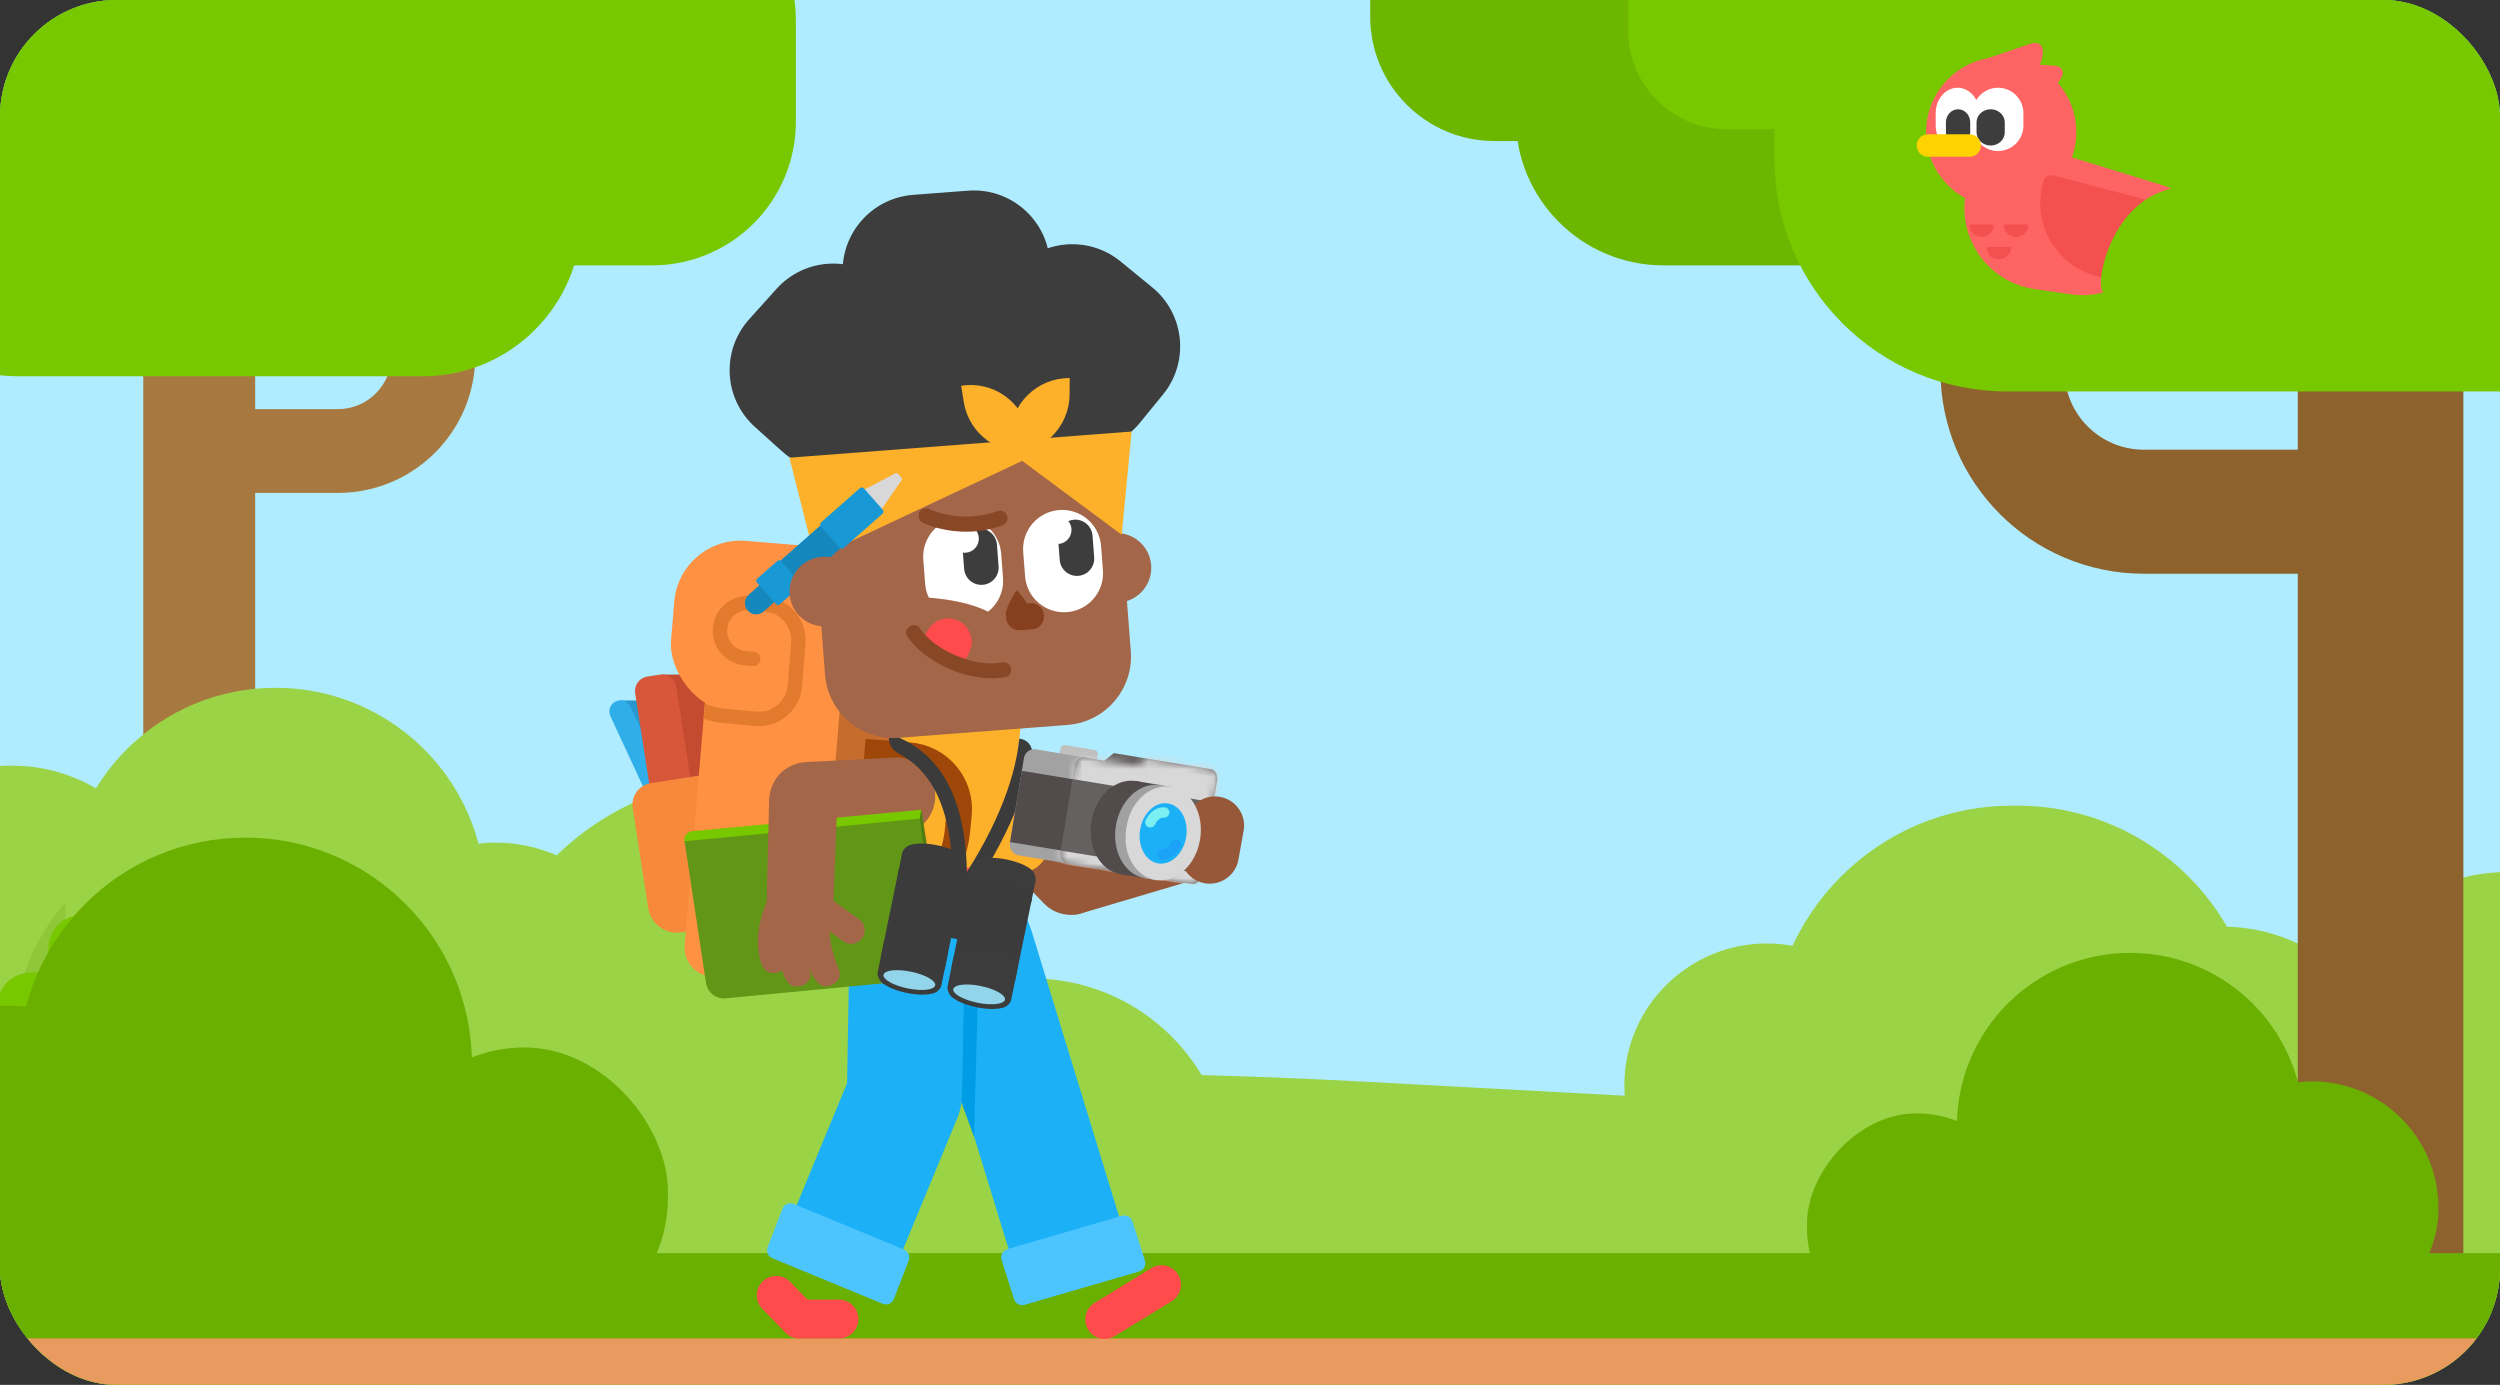
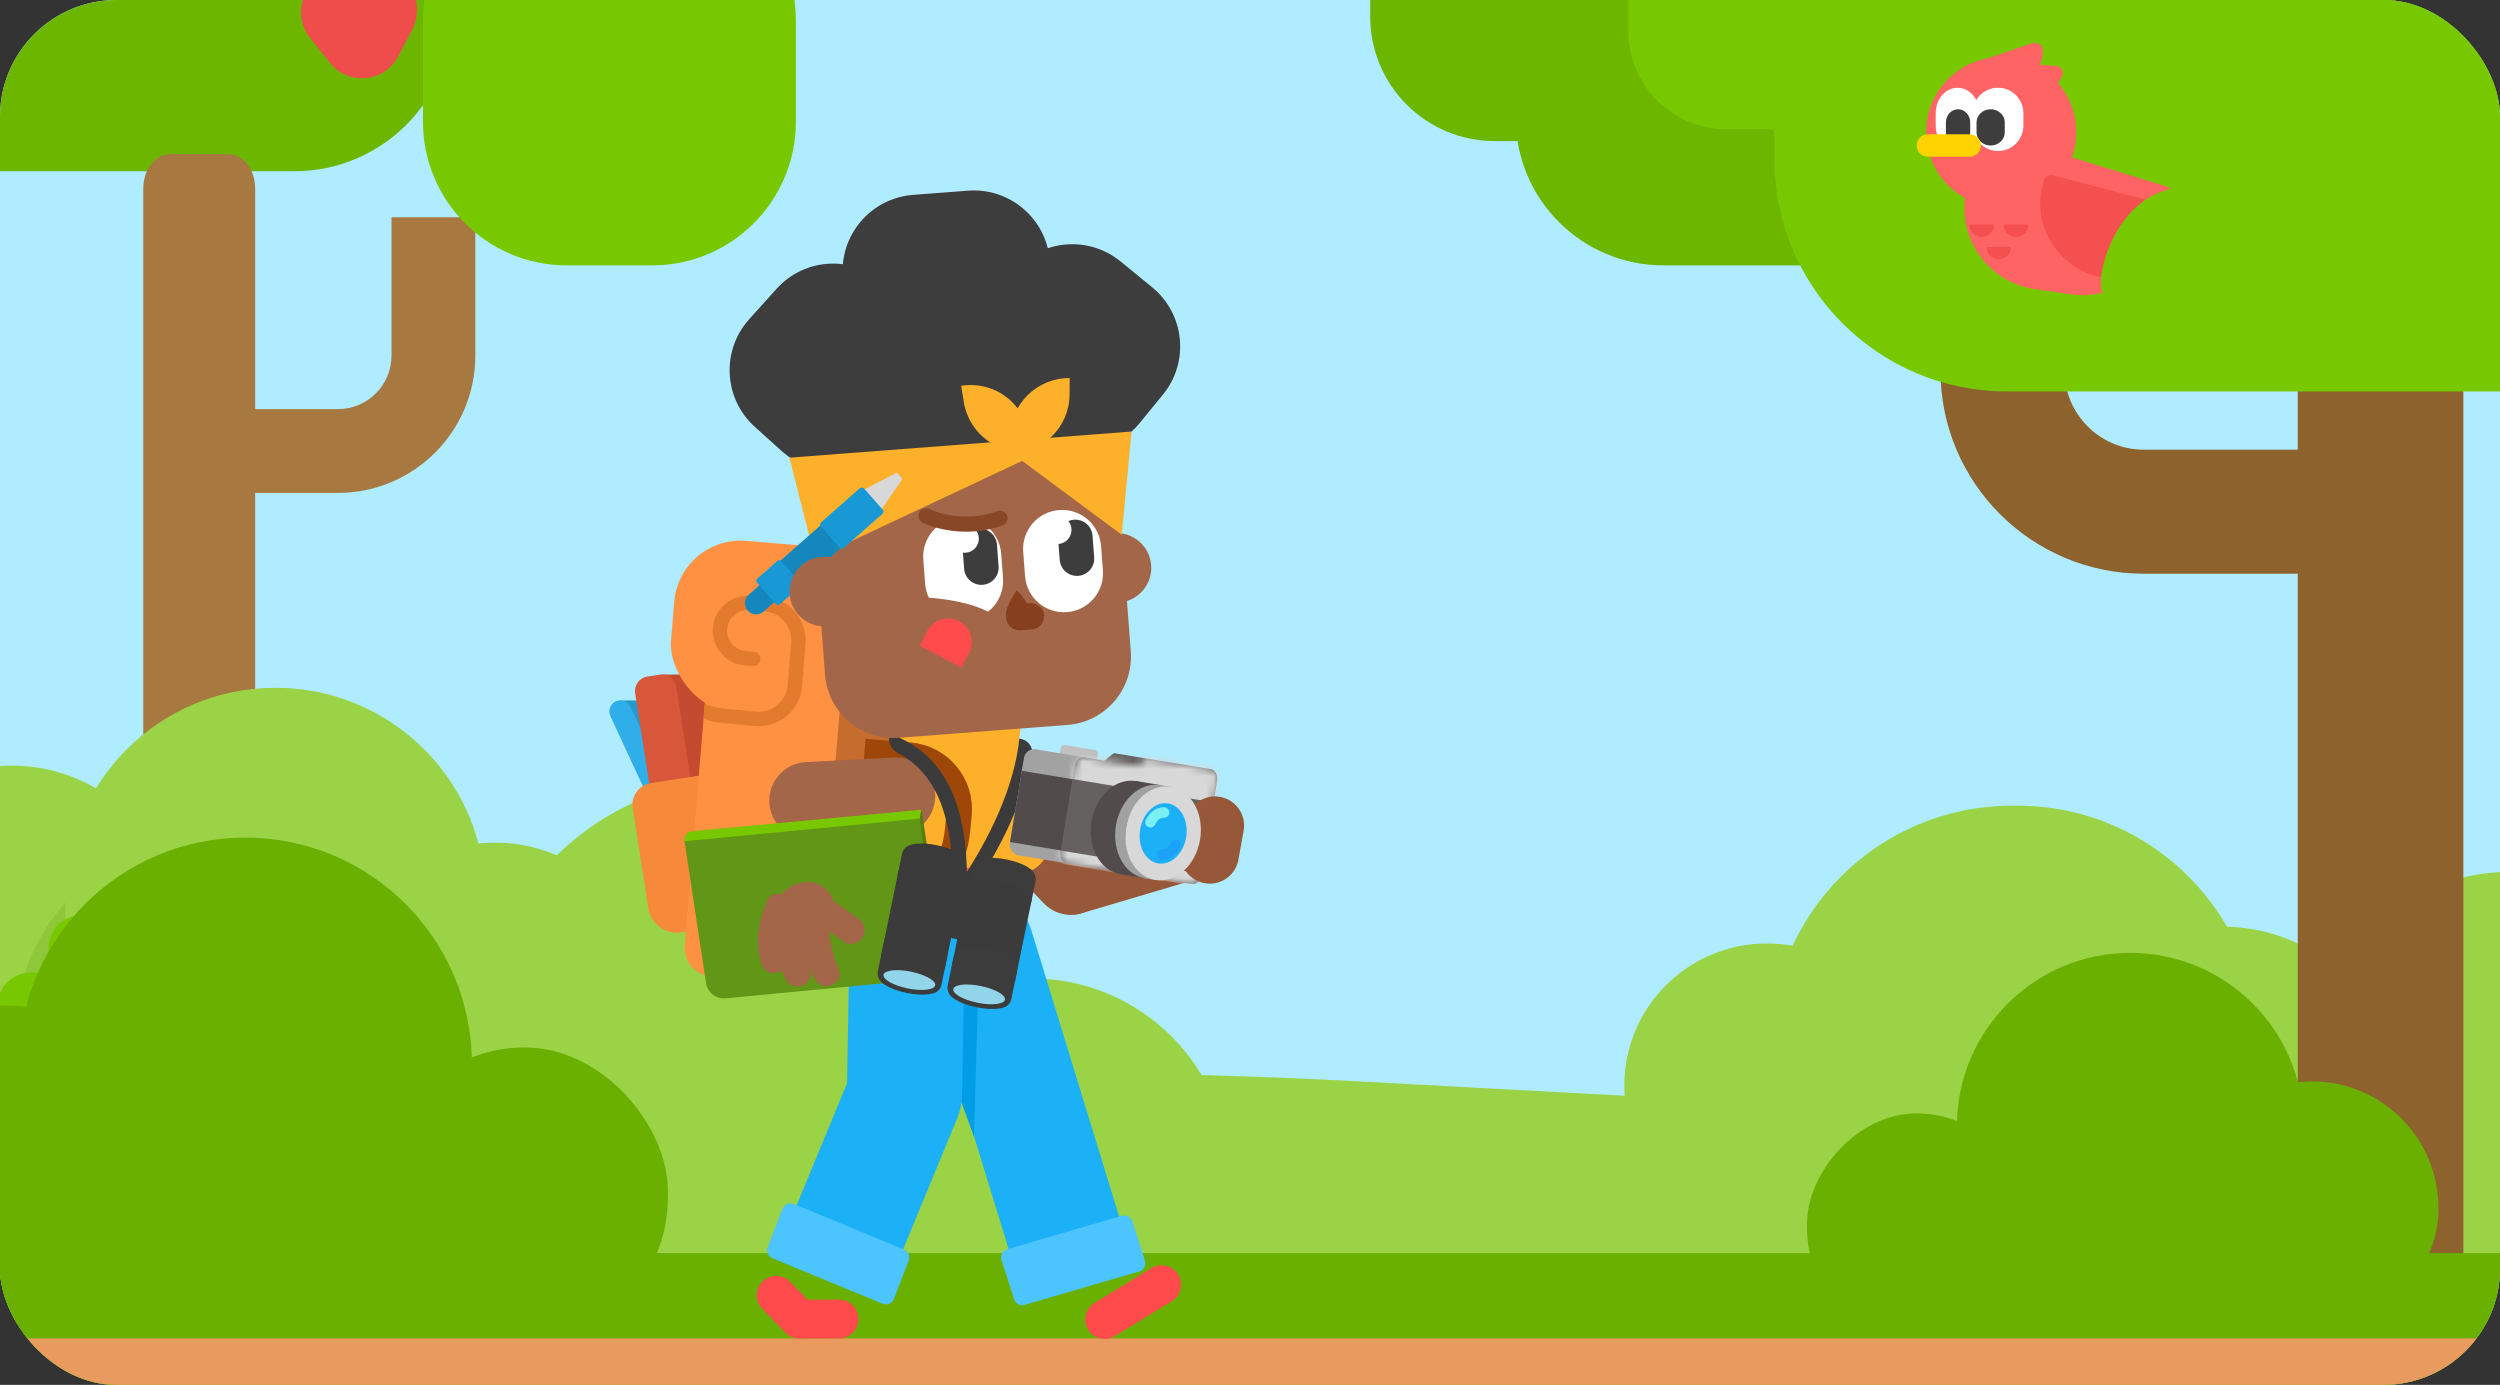
<svg xmlns="http://www.w3.org/2000/svg" width="343" height="190" viewBox="0 0 343 190" fill="none">
  <rect x="0" y="0" width="343" height="190" fill="#333333" stroke="none" />
  <g clip-path="url(#clip0_2113_20760)">
    <rect width="343" height="190" rx="16" fill="#AFECFF" />
    <path fill-rule="evenodd" clip-rule="evenodd" d="M-10.474 -74.931H40.355C52.385 -74.931 62.138 -65.178 62.138 -53.147V1.712C62.138 13.743 52.385 23.496 40.355 23.496H-10.474C-22.505 23.496 -32.258 13.743 -32.258 1.712V-53.147C-32.258 -65.178 -22.505 -74.931 -10.474 -74.931Z" fill="#6DB600" />
    <path fill-rule="evenodd" clip-rule="evenodd" d="M53.45 -4.399C53.847 -5.427 58.677 -7.572 62.545 -5.709C66.412 -3.847 68.33 1.547 67.932 2.574C67.535 3.602 62.869 5.826 58.837 3.884C54.805 1.943 53.052 -3.372 53.45 -4.399Z" fill="#6DB600" />
    <path d="M53.716 29.81H65.213V48.782C65.213 59.192 56.769 67.629 46.354 67.629L29.617 67.629V56.132L46.354 56.132C50.421 56.132 53.716 52.84 53.716 48.782V29.81Z" fill="#A77940" />
    <path fill-rule="evenodd" clip-rule="evenodd" d="M23.341 21.148H31.324C33.359 21.148 35.009 23.252 35.009 25.848V134.731C35.009 137.326 33.359 139.431 31.324 139.431H23.341C21.306 139.431 19.656 137.326 19.656 134.731V25.848C19.656 23.252 21.306 21.148 23.341 21.148Z" fill="#A77940" />
    <path d="M40.201 100.93V126.858" stroke="#A27042" stroke-width="1.486" stroke-linecap="round" />
    <path d="M36.992 113.502V139.431" stroke="#A27042" stroke-width="1.486" stroke-linecap="round" />
    <path d="M64.316 8.067H71.499" stroke="#FFC800" stroke-width="7.289" stroke-linecap="round" stroke-linejoin="round" />
    <path fill-rule="evenodd" clip-rule="evenodd" d="M56.526 4.125L54.629 7.741C53.191 10.483 49.801 11.54 47.059 10.101C46.373 9.741 45.768 9.243 45.284 8.637L42.534 5.197C40.6 2.779 40.993 -0.75 43.412 -2.684C44.115 -3.245 44.942 -3.63 45.824 -3.804L49.986 -4.629C53.267 -5.279 56.454 -3.146 57.103 0.135C57.372 1.492 57.168 2.9 56.526 4.125Z" fill="#EF4C4C" />
-     <path fill-rule="evenodd" clip-rule="evenodd" d="M2.5 -31.363H57.998C70.029 -31.363 79.782 -21.61 79.782 -9.579V29.84C79.782 41.871 70.029 51.624 57.998 51.624H2.5C-9.531 51.624 -19.284 41.871 -19.284 29.84V-9.579C-19.284 -21.61 -9.531 -31.363 2.5 -31.363Z" fill="#78C800" />
    <path fill-rule="evenodd" clip-rule="evenodd" d="M77.748 -16.936H89.477C100.366 -16.936 109.193 -8.109 109.193 2.78V16.692C109.193 27.581 100.366 36.409 89.477 36.409H77.748C66.859 36.409 58.032 27.581 58.032 16.692V2.78C58.032 -8.109 66.859 -16.936 77.748 -16.936Z" fill="#78C800" />
    <path d="M24.42 170.588L-37.331 175.277C-37.331 175.277 -39.032 141.604 -39.032 138.979V138.517C-39.032 129.346 -31.565 121.912 -22.353 121.912C-21.731 121.912 -21.116 121.946 -20.511 122.012C-17.938 112.246 -9.012 105.042 1.604 105.042C14.231 105.042 24.467 115.233 24.467 127.804L24.42 170.588Z" fill="#9BD347" />
    <path d="M1.893 166.22H80.172C81.553 163.423 82.328 160.276 82.328 156.949V156.364C82.328 144.738 72.862 135.314 61.185 135.314C60.396 135.314 59.617 135.357 58.85 135.441C55.588 123.061 44.273 113.928 30.815 113.928C14.809 113.928 1.833 126.847 1.833 142.782V164.359C1.833 164.984 1.853 165.605 1.893 166.22Z" fill="#8EC838" />
    <path d="M9.058 146.314H86.824C88.195 143.535 88.966 140.409 88.966 137.103V136.522C88.966 124.972 79.562 115.61 67.962 115.61C67.178 115.61 66.403 115.653 65.642 115.736C62.401 103.437 51.16 94.365 37.791 94.365C21.89 94.365 8.999 107.198 8.999 123.029V144.464C8.999 145.086 9.019 145.702 9.058 146.314Z" fill="#9BD347" />
    <path d="M65.29 173.95H165.88C167.655 170.356 168.651 166.312 168.651 162.036V161.284C168.651 146.345 156.487 134.234 141.482 134.234C140.468 134.234 139.466 134.29 138.481 134.398C134.289 118.489 119.749 106.754 102.455 106.754C81.887 106.754 65.213 123.354 65.213 143.832V171.558C65.213 172.362 65.239 173.159 65.29 173.95Z" fill="#9BD347" />
    <path d="M309.977 143.71C309.977 125.392 295.126 110.542 276.808 110.542H276.039C257.721 110.542 242.87 125.392 242.87 143.71V143.71C242.87 162.029 257.721 176.879 276.039 176.879H276.808C295.126 176.879 309.977 162.029 309.977 143.71V143.71Z" fill="#9BD347" />
    <path d="M329.161 151.396C329.161 137.995 318.298 127.132 304.897 127.132H301.106C287.706 127.132 276.842 137.995 276.842 151.396C276.842 164.796 287.706 175.66 301.106 175.66H304.897C318.298 175.66 329.161 164.796 329.161 151.396Z" fill="#9BD347" />
    <path d="M372.036 143.907C372.036 130.506 361.173 119.643 347.772 119.643H343.981C330.581 119.643 319.717 130.506 319.717 143.907V143.907C319.717 157.307 330.581 168.171 343.981 168.171H347.772C361.173 168.171 372.036 157.307 372.036 143.907V143.907Z" fill="#9BD347" />
    <path d="M222.861 148.898C222.861 138.152 231.668 129.441 242.414 129.441V129.441C253.16 129.441 261.967 138.152 261.967 148.898V148.898C261.967 159.644 253.16 168.356 242.414 168.356V168.356C231.668 168.356 222.861 159.644 222.861 148.898V148.898Z" fill="#9BD347" />
    <rect x="-0.75" y="0.172" width="8.164" height="23.43" rx="4.082" transform="matrix(0.532 -0.847 0.849 0.529 -1.063 138.504)" fill="#78C800" stroke="#78C800" stroke-width="1.086" />
    <rect x="-0.688" y="-0.344" width="8.18" height="30.611" rx="4.09" transform="matrix(0.949 -0.315 0.317 0.949 6.861 127.67)" fill="#78C800" stroke="#78C800" stroke-width="1.086" />
    <rect width="4.43" height="22.583" rx="2.215" transform="matrix(-0.978 -0.211 -0.212 0.977 337.494 136.102)" fill="#9BD347" />
    <path d="M-29.174 161.146L68.075 151.191C107.304 147.176 146.787 146.226 186.163 148.352L378.719 158.748L369.621 181.662L-29.174 181.662L-29.174 161.146Z" fill="#9BD347" />
    <path fill-rule="evenodd" clip-rule="evenodd" d="M244.896 -57.78H205.063C195.635 -57.78 187.992 -50.137 187.992 -40.709V2.282C187.992 11.71 195.635 19.353 205.063 19.353H244.896C254.324 19.353 261.967 11.71 261.967 2.282V-40.709C261.967 -50.137 254.324 -57.78 244.896 -57.78Z" fill="#6DB600" />
    <path fill-rule="evenodd" clip-rule="evenodd" d="M275.514 -55.17L228.221 -55.17C217.028 -55.17 207.953 -46.096 207.953 -34.902V16.141C207.953 27.334 217.028 36.409 228.221 36.409H275.514C286.708 36.409 295.782 27.334 295.782 16.141V-34.902C295.782 -46.096 286.708 -55.17 275.514 -55.17Z" fill="#6DB600" />
    <path fill-rule="evenodd" clip-rule="evenodd" d="M268.421 -43.304H236.903C229.443 -43.304 223.396 -37.256 223.396 -29.796V4.22C223.396 11.68 229.443 17.728 236.903 17.728H268.421C275.881 17.728 281.928 11.68 281.928 4.22V-29.796C281.928 -37.256 275.881 -43.304 268.421 -43.304Z" fill="#78C800" />
    <path fill-rule="evenodd" clip-rule="evenodd" d="M403.247 -132.27H328.022C310.216 -132.27 295.782 -117.836 295.782 -100.031V-18.842C295.782 -1.037 310.216 13.397 328.022 13.397H403.247C421.052 13.397 435.486 -1.037 435.486 -18.842V-100.031C435.486 -117.836 421.052 -132.27 403.247 -132.27Z" fill="#6DB600" />
    <path d="M283.245 22.743H266.23V50.82C266.23 66.227 278.727 78.714 294.14 78.714H318.308V61.699H294.14C288.121 61.699 283.245 56.826 283.245 50.82V22.743Z" fill="#8D622C" />
    <path fill-rule="evenodd" clip-rule="evenodd" d="M332.521 9.922H320.706C317.694 9.922 315.253 13.037 315.253 16.878V178.021C315.253 181.863 317.694 184.977 320.706 184.977H332.521C335.533 184.977 337.974 181.863 337.974 178.021V16.878C337.974 13.037 335.533 9.922 332.521 9.922Z" fill="#8D622C" />
    <path d="M271.279 1.003V39.376" stroke="#A27042" stroke-width="2.199" stroke-linecap="round" />
    <path d="M275.553 9.922V48.296" stroke="#A27042" stroke-width="2.199" stroke-linecap="round" />
    <path fill-rule="evenodd" clip-rule="evenodd" d="M352.357 -67.791H275.346C257.732 -67.791 243.454 -53.513 243.454 -35.899V21.813C243.454 39.427 257.732 53.706 275.346 53.706H352.357C369.971 53.706 384.25 39.427 384.25 21.813V-35.899C384.25 -53.513 369.971 -67.791 352.357 -67.791Z" fill="#78C800" />
    <circle cx="10.304" cy="10.304" r="10.304" transform="matrix(-1 0 0 1 284.865 7.831)" fill="#FF6464" />
    <path d="M277.198 11.271C275.282 11.924 273.232 11.223 272.086 9.682C271.621 9.056 272.031 8.232 272.769 7.98L278.696 5.961C279.434 5.709 280.262 6.111 280.276 6.891C280.31 8.811 279.114 10.618 277.198 11.271Z" fill="#FF6464" />
    <path d="M278.998 12.782C277.24 12.65 275.837 11.389 275.446 9.762C275.288 9.101 275.898 8.582 276.575 8.633L282.013 9.041C282.69 9.092 283.216 9.697 282.96 10.326C282.331 11.877 280.755 12.914 278.998 12.782Z" fill="#FF6464" />
    <path d="M271.005 26.623L302.485 36.303V36.303C303.898 31.708 301.319 26.839 296.724 25.426L281.882 20.863C277.287 19.45 272.418 22.029 271.005 26.623V26.623Z" fill="#FF6464" />
    <path d="M269.632 26.924L296.836 30.875V30.875C295.944 37.014 290.244 41.269 284.104 40.377L279.134 39.656C272.995 38.764 268.74 33.063 269.632 26.924V26.924Z" fill="#FF6464" />
    <path d="M300.404 30.102C300.559 29.512 300.206 28.908 299.616 28.753L281.712 24.062C281.121 23.907 280.518 24.26 280.363 24.85L280.259 25.247C278.809 30.782 282.119 36.444 287.654 37.894V37.894C293.188 39.344 298.85 36.033 300.3 30.499L300.404 30.102Z" fill="#F45050" />
    <path fill-rule="evenodd" clip-rule="evenodd" d="M275.162 30.806C275.008 30.806 274.89 30.944 274.916 31.095C275.054 31.898 275.753 32.509 276.595 32.509C277.437 32.509 278.136 31.898 278.273 31.095C278.299 30.944 278.182 30.806 278.028 30.806H275.162Z" fill="#F45050" />
    <path fill-rule="evenodd" clip-rule="evenodd" d="M272.805 33.864C272.651 33.864 272.534 34.002 272.56 34.153C272.697 34.956 273.396 35.567 274.238 35.567C275.08 35.567 275.779 34.956 275.916 34.153C275.942 34.002 275.825 33.864 275.671 33.864H272.805Z" fill="#F45050" />
    <path fill-rule="evenodd" clip-rule="evenodd" d="M270.448 30.806C270.294 30.806 270.177 30.944 270.203 31.095C270.34 31.898 271.039 32.509 271.881 32.509C272.723 32.509 273.422 31.898 273.56 31.095C273.585 30.944 273.468 30.806 273.314 30.806H270.448Z" fill="#F45050" />
    <path fill-rule="evenodd" clip-rule="evenodd" d="M274.128 20.719V20.719C276.052 20.719 277.612 19.159 277.612 17.235V15.523C277.612 13.599 276.052 12.039 274.128 12.039C272.204 12.039 270.644 13.599 270.644 15.523V17.235C270.644 19.159 272.204 20.719 274.128 20.719" fill="white" />
    <path fill-rule="evenodd" clip-rule="evenodd" d="M268.578 20.719V20.719C266.922 20.719 265.579 19.159 265.579 17.235V15.523C265.579 13.599 266.922 12.039 268.578 12.039C270.234 12.039 271.577 13.599 271.577 15.523V17.235C271.577 19.159 270.234 20.719 268.578 20.719" fill="white" />
    <path fill-rule="evenodd" clip-rule="evenodd" d="M273.116 14.992V14.992C272.047 14.992 271.18 15.797 271.18 16.789L271.18 18.169C271.18 19.162 272.047 19.966 273.116 19.966C274.186 19.966 275.053 19.162 275.053 18.169V16.789C275.053 15.797 274.186 14.992 273.116 14.992" fill="#3D3D3D" />
    <path fill-rule="evenodd" clip-rule="evenodd" d="M268.647 14.992V14.992C269.567 14.992 270.313 15.797 270.313 16.789V18.169C270.313 19.162 269.567 19.966 268.647 19.966C267.726 19.966 266.98 19.162 266.98 18.169V16.789C266.98 15.797 267.726 14.992 268.647 14.992" fill="#3D3D3D" />
    <path fill-rule="evenodd" clip-rule="evenodd" d="M264.515 21.508H270.241C271.092 21.508 271.782 20.818 271.782 19.967C271.782 19.115 271.092 18.425 270.241 18.425H264.515C263.663 18.425 262.973 19.115 262.973 19.967C262.973 20.818 263.663 21.508 264.515 21.508Z" fill="#FFD201" />
    <path fill-rule="evenodd" clip-rule="evenodd" d="M288.445 39.974C289.298 41.386 296.989 43.801 302.72 40.335C308.451 36.869 309.884 28.936 309.03 27.525C308.177 26.113 300.252 23.839 294.755 27.164C289.257 30.489 287.591 38.563 288.445 39.974Z" fill="#78C800" />
    <rect width="351" height="22.767" transform="matrix(-1 0 0 1 343.844 171.933)" fill="#6AB001" />
    <rect x="-21.611" y="137.965" width="45.369" height="46" rx="22.685" fill="#6AB001" />
    <rect x="52.286" y="143.71" width="39.348" height="40.307" rx="19.674" fill="#6AB001" />
    <path d="M2.564 146.014C2.564 128.841 16.485 114.919 33.659 114.919C50.832 114.919 64.754 128.841 64.754 146.014V169.266C64.754 186.439 50.832 200.361 33.659 200.361C16.485 200.361 2.564 186.439 2.564 169.266V146.014Z" fill="#6AB001" />
    <rect width="34.702" height="35.185" rx="17.351" transform="matrix(-1 0 0 1 334.544 148.361)" fill="#6AB001" />
    <rect width="30.097" height="30.831" rx="15.048" transform="matrix(-1 0 0 1 278.021 152.755)" fill="#6AB001" />
    <path d="M316.053 154.518C316.053 141.382 305.405 130.734 292.269 130.734C279.133 130.734 268.485 141.382 268.485 154.518V172.303C268.485 185.439 279.133 196.087 292.269 196.087C305.405 196.087 316.053 185.439 316.053 172.303V154.518Z" fill="#6AB001" />
    <rect width="351" height="31.003" transform="matrix(-1 0 0 1 343.844 173.121)" fill="#6AB001" />
    <rect x="-6.406" y="183.625" width="355.281" height="6.375" rx="3.188" fill="#E99B5F" />
    <path d="M150.4 124.092C152.407 122.151 152.46 118.95 150.518 116.942L143.376 109.559C141.434 107.552 138.233 107.499 136.226 109.441C134.219 111.382 134.166 114.583 136.107 116.591L143.25 123.974C145.191 125.981 148.392 126.034 150.4 124.092Z" fill="#975839" />
    <path d="M168.77 114.808C168.373 112.043 165.81 110.124 163.046 110.521L146.524 115.418C143.76 115.815 141.84 118.378 142.237 121.142C142.634 123.906 145.197 125.825 147.961 125.428L164.483 120.531C167.248 120.134 169.167 117.572 168.77 114.808Z" fill="#975839" />
    <rect width="17.401" height="38.993" transform="matrix(-1 0 0 1 125.956 95.857)" fill="#C66D2D" />
    <path d="M99.114 92.543L90.836 92.543L90.836 107.684L99.114 107.684L99.114 92.543Z" fill="#C44B30" />
    <path d="M89.531 96.106L85.023 96.106L90.18 111.246L94.688 111.246L89.531 96.106Z" fill="#2798CE" />
    <path d="M86.501 96.973C86.148 96.212 85.245 95.881 84.483 96.234C83.722 96.587 83.391 97.49 83.744 98.251L94.335 121.1C94.688 121.861 95.591 122.192 96.353 121.839C97.114 121.486 97.445 120.583 97.092 119.822L86.501 96.973Z" fill="#30AEEA" />
    <path d="M92.781 94.231C92.611 93.14 91.589 92.392 90.497 92.562L88.812 92.824C87.72 92.993 86.973 94.016 87.142 95.107L90.86 119.043C91.029 120.134 92.052 120.882 93.143 120.712L94.829 120.45C95.92 120.281 96.668 119.259 96.498 118.167L92.781 94.231Z" fill="#D8573B" />
    <path d="M99.894 105.798L89.308 107.442C87.671 107.696 86.55 109.23 86.804 110.867L88.935 124.588C89.272 126.759 91.306 128.245 93.477 127.908L99.165 127.025C101.336 126.688 102.822 124.654 102.485 122.483L99.894 105.798Z" fill="#F7893B" />
    <path d="M115.32 96.153L96.864 94.614L93.941 129.685C93.758 131.875 95.385 133.798 97.575 133.98L108.102 134.858C110.291 135.04 112.214 133.413 112.397 131.224L115.32 96.153Z" fill="#FF9142" />
    <rect x="118.355" y="99.19" width="27.14" height="23.566" rx="9.128" transform="rotate(-175.235 118.355 99.19)" fill="#FF9142" />
    <path d="M102.77 83.735C101.231 83.621 99.89 84.774 99.772 86.313C99.654 87.849 100.798 89.192 102.334 89.318L103.431 89.409C103.975 89.454 104.379 89.931 104.335 90.476C104.29 91.02 103.812 91.424 103.268 91.38L102.171 91.289C99.552 91.073 97.599 88.781 97.8 86.161C98.002 83.536 100.29 81.569 102.916 81.763L105.041 81.919C108.327 82.162 110.785 85.035 110.517 88.318L110.039 94.176C109.77 97.466 106.868 99.903 103.581 99.6L99.135 99.189C98.219 99.105 97.343 98.899 96.522 98.589L96.715 96.528C97.516 96.895 98.391 97.135 99.317 97.22L103.763 97.631C105.954 97.833 107.889 96.208 108.068 94.015L108.546 88.157C108.725 85.968 107.086 84.053 104.896 83.891L102.77 83.735Z" fill="#E37B2F" />
    <path d="M123.802 97.386L140.086 99.186L138.899 109.927L122.616 108.128L123.802 97.386Z" fill="#FDB02A" />
    <path d="M139.329 174.466C139.901 176.431 141.958 177.561 143.923 176.989L151.982 174.642C153.947 174.07 155.077 172.014 154.505 170.049L141.565 127.844C140.345 123.654 135.959 121.246 131.768 122.466C127.577 123.685 125.169 128.072 126.389 132.262L139.329 174.466Z" fill="#1CB0F6" />
    <path d="M125.263 132.513C125.046 134.543 126.511 136.366 128.541 136.59L137.262 137.554C139.427 137.793 141.33 136.123 141.374 133.946L141.472 129.131C141.554 125.094 138.542 121.661 134.529 121.218L130.261 120.746C128.222 120.521 126.387 121.995 126.169 124.035L125.263 132.513Z" fill="#1CB0F6" />
    <path fill-rule="evenodd" clip-rule="evenodd" d="M133.266 132.461C132.717 132.463 132.273 132.91 132.275 133.459L131.862 151.115L133.631 155.941L134.264 133.452C134.262 132.903 133.815 132.459 133.266 132.461Z" fill="#009DE7" />
    <path d="M116.217 148.674C116.146 152.764 119.626 156.14 123.99 156.216C128.354 156.292 131.949 153.038 132.02 148.948L132.399 127.079C132.47 122.989 128.99 119.612 124.626 119.537C120.262 119.461 116.667 122.715 116.596 126.805L116.217 148.674Z" fill="#1CB0F6" />
    <path d="M108.465 167.374C107.664 169.311 108.549 171.515 110.44 172.297L118.198 175.503C120.089 176.285 122.271 175.349 123.072 173.412L131.347 153.393C133.055 149.263 131.169 144.562 127.136 142.895C123.102 141.227 118.448 143.224 116.741 147.355L108.465 167.374Z" fill="#1CB0F6" />
    <path d="M120.059 117.068L139.444 119.21L138.995 123.281L119.609 121.139L120.059 117.068Z" fill="#FF4B4B" />
    <path d="M117.351 113.151C117.996 107.309 123.255 103.097 129.097 103.742L134.5 104.339C140.342 104.985 144.554 110.244 143.909 116.086C143.655 118.381 141.589 120.036 139.294 119.782L121.047 117.766C118.752 117.512 117.097 115.446 117.351 113.151Z" fill="#FDB02A" />
    <path d="M149.292 182.426C148.523 181.171 148.918 179.531 150.173 178.763L157.972 173.988C159.227 173.22 160.867 173.615 161.635 174.869C162.403 176.124 162.009 177.764 160.754 178.532L152.954 183.307C151.7 184.075 150.06 183.681 149.292 182.426Z" fill="#FF4B4B" />
    <path d="M107.043 180.976C107.042 179.505 108.235 178.312 109.706 178.312L115.102 178.309C116.573 178.308 117.766 179.501 117.767 180.972C117.767 182.443 116.575 183.636 115.104 183.636L109.707 183.639C108.236 183.64 107.043 182.447 107.043 180.976Z" fill="#FF4B4B" />
    <path d="M104.639 175.81C105.692 174.783 107.379 174.804 108.406 175.857L111.532 179.071C112.56 180.124 112.538 181.811 111.485 182.838C110.432 183.865 108.745 183.844 107.718 182.791L104.592 179.577C103.565 178.524 103.586 176.837 104.639 175.81Z" fill="#FF4B4B" />
    <path d="M125.263 118.232L127.396 118.468L127.01 121.957L124.878 121.721L125.263 118.232Z" fill="#1CB0F6" />
    <path d="M135.832 119.4L137.964 119.635L137.493 123.9L135.361 123.664L135.832 119.4Z" fill="#1CB0F6" />
    <path d="M128.9 86.604C127.053 83.528 122.551 82.388 118.279 83.528L119.203 86.604C123.282 87.44 130.371 89.054 128.9 86.604Z" fill="#A46648" />
    <path d="M137.415 172.865C137.216 172.239 137.571 171.571 138.203 171.387L153.93 166.803C154.54 166.625 155.18 166.966 155.373 167.572L157.088 172.963C157.287 173.59 156.931 174.257 156.3 174.441L140.573 179.025C139.963 179.203 139.323 178.862 139.13 178.257L137.415 172.865Z" fill="#4CC5FF" />
    <path d="M107.349 165.841C107.585 165.228 108.28 164.929 108.888 165.18L124.029 171.434C124.616 171.676 124.903 172.343 124.675 172.936L122.643 178.216C122.407 178.829 121.712 179.128 121.104 178.877L105.963 172.624C105.376 172.381 105.089 171.715 105.317 171.122L107.349 165.841Z" fill="#4CC5FF" />
    <path d="M112.62 46.619L145.574 44.1L147.115 64.263L114.161 66.781L112.62 46.619Z" fill="#3D3D3D" />
    <path d="M122.069 61.143C118.204 65.438 111.589 65.787 107.294 61.923L103.569 58.57C99.274 54.706 98.925 48.091 102.79 43.796L106.538 39.63C110.403 35.335 117.017 34.986 121.312 38.851L125.038 42.203C129.333 46.068 129.682 52.682 125.817 56.978L122.069 61.143Z" fill="#3D3D3D" />
    <path d="M141.66 59.495C146.133 63.153 152.724 62.492 156.381 58.02L159.554 54.14C163.212 49.668 162.551 43.077 158.079 39.419L153.741 35.871C149.268 32.214 142.677 32.874 139.02 37.347L135.847 41.226C132.189 45.699 132.85 52.29 137.322 55.947L141.66 59.495Z" fill="#3D3D3D" />
    <path d="M157.941 77.541C158.142 80.172 156.172 82.468 153.541 82.669C150.91 82.871 148.614 80.901 148.412 78.269C148.211 75.638 150.181 73.342 152.813 73.141C155.444 72.94 157.74 74.91 157.941 77.541Z" fill="#A46648" />
    <path d="M115.634 37.966C115.194 32.205 119.507 27.177 125.268 26.737L132.807 26.161C138.568 25.721 143.595 30.034 144.036 35.795L144.512 42.033C144.953 47.794 140.64 52.821 134.879 53.261L127.34 53.837C121.579 54.278 116.552 49.965 116.111 44.204L115.634 37.966Z" fill="#3D3D3D" />
    <path d="M145.017 61.998C149.43 61.66 153.281 64.964 153.618 69.377L155.145 89.354C155.542 94.539 151.66 99.064 146.474 99.46L123.302 101.231C118.116 101.628 113.591 97.746 113.195 92.56L111.668 72.584C111.331 68.171 114.635 64.32 119.048 63.983L145.017 61.998Z" fill="#A46648" />
    <path d="M126.678 76.775C126.452 73.825 128.661 71.251 131.611 71.025C134.561 70.8 137.135 73.008 137.36 75.958L137.614 79.285C137.84 82.235 135.631 84.809 132.682 85.035C129.732 85.26 127.158 83.052 126.932 80.102L126.678 76.775Z" fill="white" />
    <path d="M140.384 75.727C140.159 72.777 142.367 70.203 145.317 69.978C148.267 69.752 150.841 71.961 151.067 74.911L151.321 78.238C151.546 81.188 149.338 83.762 146.388 83.987C143.438 84.213 140.864 82.004 140.639 79.054L140.384 75.727Z" fill="white" />
    <path fill-rule="evenodd" clip-rule="evenodd" d="M132.511 75.832C133.575 75.751 134.371 74.823 134.29 73.759C134.256 73.312 134.073 72.913 133.793 72.606C133.935 72.567 134.083 72.542 134.235 72.53C135.541 72.43 136.68 73.408 136.78 74.713L137.007 77.69C137.107 78.996 136.13 80.135 134.824 80.235C133.518 80.335 132.379 79.358 132.279 78.052L132.109 75.821C132.239 75.839 132.374 75.843 132.511 75.832Z" fill="#3D3D3D" />
    <path fill-rule="evenodd" clip-rule="evenodd" d="M145.226 74.634C146.29 74.553 147.086 73.624 147.005 72.56C146.974 72.154 146.819 71.787 146.581 71.492C146.818 71.389 147.076 71.323 147.348 71.302C148.654 71.202 149.793 72.179 149.893 73.485L150.121 76.462C150.22 77.768 149.243 78.907 147.937 79.007C146.632 79.107 145.492 78.129 145.392 76.824L145.225 74.634C145.225 74.634 145.226 74.634 145.226 74.634Z" fill="#3D3D3D" />
    <path d="M138 84.33C138.074 85.294 138.915 86.016 139.88 85.943C140.844 85.869 141.566 85.027 141.493 84.063C141.419 83.099 139.574 80.99 139.502 80.995C139.429 81.001 137.926 83.365 138 84.33Z" fill="#86401F" />
    <path d="M138.588 59.902C138.628 55.426 142.289 51.83 146.765 51.87L146.745 54.156C146.705 58.632 143.044 62.228 138.567 62.188L138.588 59.902Z" fill="#FDB02A" />
    <path d="M132.238 55.186C132.958 59.604 137.124 62.602 141.542 61.882L141.174 59.626C140.454 55.207 136.289 52.209 131.871 52.929L132.238 55.186Z" fill="#FDB02A" />
    <path d="M138.049 84.812C137.973 83.819 138.716 82.952 139.709 82.876L141.307 82.754C142.3 82.678 143.167 83.422 143.243 84.415C143.318 85.408 142.575 86.274 141.582 86.35L139.984 86.472C138.991 86.548 138.125 85.805 138.049 84.812Z" fill="#86401F" />
    <path d="M108.31 62.794L141.277 60.274L141.46 62.663L111.798 76.593L108.31 62.794Z" fill="#FDB02A" />
    <path d="M155.254 59.206L139.479 60.412L139.661 62.801L153.903 73.374L155.254 59.206Z" fill="#FDB02A" />
    <path d="M108.537 81.207L105.773 78.071L114.536 70.346L117.301 73.483L108.537 81.207Z" fill="#1487BD" />
    <path d="M104.762 83.912C104.123 84.475 103.148 84.414 102.585 83.774C102.021 83.135 102.083 82.16 102.722 81.597L106.024 78.686C106.663 78.123 107.638 78.184 108.202 78.823C108.765 79.463 108.704 80.438 108.065 81.001L104.762 83.912Z" fill="#1487BD" />
    <path fill-rule="evenodd" clip-rule="evenodd" d="M118.633 67.505L120.633 69.774C120.726 69.879 120.887 69.89 120.992 69.797C121.008 69.783 121.021 69.767 121.033 69.75L123.708 65.873C123.774 65.777 123.767 65.648 123.689 65.561L123.178 64.98C123.1 64.892 122.973 64.869 122.869 64.923L118.705 67.112C118.581 67.177 118.533 67.331 118.598 67.455C118.608 67.473 118.619 67.49 118.633 67.505Z" fill="#D8D8D8" />
    <path d="M106.452 82.874L103.857 79.93C103.718 79.772 103.733 79.531 103.891 79.392L106.653 76.957C106.811 76.818 107.052 76.833 107.191 76.991L109.786 79.936C109.926 80.094 109.91 80.335 109.752 80.474L106.991 82.908C106.833 83.047 106.592 83.032 106.452 82.874Z" fill="#1899D6" />
    <path d="M115.216 75.15L112.621 72.205C112.481 72.047 112.496 71.806 112.654 71.667L117.988 66.966C118.146 66.827 118.387 66.842 118.526 67L121.122 69.944C121.261 70.102 121.246 70.343 121.088 70.483L115.754 75.184C115.596 75.323 115.355 75.308 115.216 75.15Z" fill="#1899D6" />
    <path d="M117.865 80.8C118.066 83.431 116.096 85.728 113.464 85.929C110.833 86.13 108.537 84.16 108.336 81.529C108.135 78.897 110.105 76.601 112.736 76.4C115.367 76.199 117.663 78.169 117.865 80.8Z" fill="#A46648" />
    <path fill-rule="evenodd" clip-rule="evenodd" d="M130.678 85.623C128.747 85.227 126.774 85.086 125.573 85.079L125.593 81.918C126.967 81.926 129.148 82.083 131.312 82.526C133.4 82.953 135.797 83.709 137.306 85.118L135.149 87.429C134.322 86.657 132.684 86.033 130.678 85.623Z" fill="#A46648" />
    <path d="M127.22 86.604C128.04 85.021 129.987 84.401 131.571 85.221C133.154 86.04 133.773 87.988 132.954 89.571L131.916 91.576L126.183 88.609L127.22 86.604Z" fill="#FF4B4B" />
    <path fill-rule="evenodd" clip-rule="evenodd" d="M137.562 72.072C132.915 73.811 128.366 72.579 126.6 71.711C126.084 71.458 125.872 70.835 126.125 70.319C126.378 69.804 127.002 69.591 127.517 69.844C128.92 70.534 132.863 71.609 136.833 70.124C137.371 69.922 137.97 70.195 138.172 70.733C138.373 71.271 138.1 71.87 137.562 72.072Z" fill="#884727" />
-     <path fill-rule="evenodd" clip-rule="evenodd" d="M137.918 92.899C135.806 93.314 133.116 92.965 130.487 91.878C127.858 90.79 125.707 89.138 124.506 87.352C124.19 86.883 124.315 86.248 124.783 85.933C125.252 85.617 125.887 85.742 126.203 86.21C127.126 87.583 128.913 89.013 131.269 89.988C133.625 90.962 135.9 91.211 137.523 90.892C138.078 90.783 138.615 91.144 138.724 91.698C138.833 92.252 138.472 92.79 137.918 92.899Z" fill="#884727" />
    <path d="M118.611 103.105L124.759 103.598C128.921 103.932 131.998 107.616 131.585 111.77L131.367 113.97C130.991 117.754 129.109 121.254 125.948 123.367C122.682 125.552 118.605 127.919 116.567 127.692" stroke="#9E4708" stroke-width="3.481" />
    <path d="M105.556 110.12C105.707 113.042 108.198 115.289 111.12 115.138L123.289 114.519C126.212 114.368 128.458 111.878 128.308 108.956C128.157 106.033 125.667 103.787 122.744 103.937L110.575 104.556C107.653 104.707 105.406 107.198 105.556 110.12Z" fill="#A46648" />
    <path d="M100.042 135.814C98.723 135.94 97.536 135.014 97.338 133.704L94.396 114.262L126.447 111.203L129.348 130.373C129.563 131.789 128.544 133.094 127.119 133.23L100.042 135.814Z" fill="#527D10" />
    <path d="M94.999 114.033C94.444 114.085 93.992 114.501 93.894 115.05C93.751 115.856 94.415 116.577 95.23 116.5L125.956 113.62L126.406 111.09L94.999 114.033Z" fill="#78C800" />
    <path d="M99.565 136.97C98.247 137.096 97.06 136.17 96.862 134.86L93.92 115.418L126.181 112.313L128.901 131.55C129.1 132.959 128.084 134.248 126.668 134.383L99.565 136.97Z" fill="#629616" />
-     <path d="M109.128 127.861C112.053 127.934 114.254 127.159 114.327 124.234L114.867 110.155C114.94 107.23 113.136 105.002 110.211 104.929C107.286 104.856 105.589 107.291 105.517 110.216L105.205 122.758C105.133 125.683 106.203 127.789 109.128 127.861Z" fill="#A46648" />
    <path d="M121.968 101.244C122.097 101.252 122.31 101.26 122.594 101.258C122.893 101.256 123.202 101.239 123.407 101.224C125.947 102.358 128.285 104.25 129.975 107.365C131.941 110.989 132.982 116.178 132.579 123.574C132.549 124.125 132.077 124.548 131.526 124.518C130.974 124.488 130.552 124.016 130.582 123.465C130.973 116.279 129.943 111.501 128.217 108.319C126.913 105.916 125.185 104.372 123.267 103.376C122.455 102.954 121.924 102.114 121.968 101.244Z" fill="#3B3B3B" />
    <path fill-rule="evenodd" clip-rule="evenodd" d="M130.93 122.215C136.11 114.807 139.227 107.523 139.848 101.342V101.342C140.948 101.439 141.768 102.41 141.588 103.5C140.571 109.668 137.332 116.549 132.569 123.361C132.252 123.814 131.629 123.924 131.176 123.608C130.723 123.291 130.613 122.668 130.93 122.215Z" fill="#3B3B3B" />
    <rect x="133.626" y="117.702" width="8.92" height="5.603" rx="1.387" transform="rotate(11.602 133.626 117.702)" fill="#3C3C3C" />
    <rect width="8.918" height="11.388" transform="matrix(0.98 0.201 0.201 -0.98 130.53 132.788)" fill="#3B3B3B" />
    <rect x="131.098" y="130.016" width="8.92" height="6.801" rx="1.387" transform="rotate(11.602 131.098 130.016)" fill="#3C3C3C" />
    <ellipse cx="137.867" cy="119.285" rx="4.135" ry="1.383" transform="rotate(11.602 137.867 119.285)" fill="#3C3C3C" />
    <ellipse cx="135.333" cy="131.627" rx="4.135" ry="1.383" transform="rotate(11.602 135.333 131.627)" fill="#3C3C3C" />
    <ellipse cx="134.262" cy="136.845" rx="4.135" ry="1.383" transform="rotate(11.602 134.262 136.845)" fill="#3C3C3C" />
    <ellipse cx="137.189" cy="122.53" rx="4.46" ry="1.487" transform="rotate(11.602 137.189 122.53)" fill="#3B3B3B" />
    <rect x="128.006" y="121.676" width="7.06" height="6.371" rx="1.56" transform="rotate(11.602 128.006 121.676)" fill="#3B3B3B" />
    <rect x="124.042" y="115.735" width="8.92" height="5.603" rx="1.387" transform="rotate(11.602 124.042 115.735)" fill="#3B3B3B" />
    <rect width="8.92" height="11.925" transform="matrix(0.98 0.201 0.201 -0.98 120.855 131.26)" fill="#3B3B3B" />
    <rect x="121.514" y="128.049" width="8.92" height="6.801" rx="1.387" transform="rotate(11.602 121.514 128.049)" fill="#3B3B3B" />
    <ellipse cx="128.284" cy="117.318" rx="4.135" ry="1.383" transform="rotate(11.602 128.284 117.318)" fill="#3B3B3B" />
    <ellipse cx="125.75" cy="129.66" rx="4.135" ry="1.383" transform="rotate(11.602 125.75 129.66)" fill="#3B3B3B" />
    <ellipse cx="124.679" cy="134.878" rx="4.135" ry="1.383" transform="rotate(11.602 124.679 134.878)" fill="#3B3B3B" />
    <ellipse cx="127.623" cy="120.476" rx="4.461" ry="1.399" transform="rotate(11.602 127.623 120.476)" fill="#3B3B3B" />
    <ellipse cx="124.763" cy="134.464" rx="3.616" ry="1.17" transform="rotate(11.602 124.763 134.464)" fill="#92D5EB" />
    <ellipse cx="134.334" cy="136.429" rx="3.616" ry="1.17" transform="rotate(11.602 134.334 136.429)" fill="#92D5EB" />
    <path d="M150.18 102.892L146.122 102.222C145.831 102.174 145.556 102.371 145.508 102.661L145.277 104.06C145.229 104.351 145.426 104.625 145.717 104.673L149.775 105.344C150.066 105.392 150.341 105.195 150.389 104.904L150.62 103.506C150.668 103.215 150.471 102.94 150.18 102.892Z" fill="#C0C0C0" />
    <rect x="140.717" y="102.578" width="10.458" height="14.74" rx="1.429" transform="rotate(9.38 140.717 102.578)" fill="#A2A2A2" />
    <rect x="140.193" y="105.753" width="10.458" height="9.914" transform="rotate(9.38 140.193 105.753)" fill="#524B4B" />
    <path d="M148.742 103.914L151.5 104.369L152.829 103.33L166.146 105.53C166.737 105.628 167.112 106.335 166.984 107.11L164.845 120.061C164.717 120.836 164.134 121.386 163.543 121.288L146.341 118.446C145.75 118.349 145.375 117.641 145.503 116.866L147.44 105.141C147.568 104.366 148.151 103.816 148.742 103.914Z" fill="#666161" />
    <mask id="mask0_2113_20760" style="mask-type:luminance" maskUnits="userSpaceOnUse" x="145" y="103" width="23" height="19">
      <path d="M148.742 103.914L156.063 105.123L157.393 104.084L166.146 105.53C166.737 105.628 167.112 106.335 166.984 107.11L164.845 120.061C164.717 120.836 164.134 121.386 163.543 121.288L146.341 118.446C145.75 118.349 145.375 117.641 145.503 116.866L147.44 105.141C147.568 104.366 148.151 103.816 148.742 103.914Z" fill="#D8D8D8" />
    </mask>
    <g mask="url(#mask0_2113_20760)">
      <path d="M168.403 103.564L147.44 100.101C146.849 100.004 146.266 100.553 146.138 101.328L145.503 105.174C145.375 105.95 145.75 106.657 146.341 106.755L167.304 110.218C167.895 110.315 168.477 109.766 168.605 108.991L169.241 105.145C169.369 104.369 168.994 103.662 168.403 103.564Z" fill="#D8D8D8" />
    </g>
    <mask id="mask1_2113_20760" style="mask-type:luminance" maskUnits="userSpaceOnUse" x="145" y="103" width="23" height="19">
      <path d="M148.742 103.914L157.024 105.282L158.353 104.243L166.146 105.53C166.737 105.628 167.112 106.335 166.984 107.11L164.845 120.061C164.717 120.836 164.134 121.386 163.543 121.288L146.341 118.446C145.75 118.349 145.375 117.641 145.503 116.866L147.44 105.141C147.568 104.366 148.151 103.816 148.742 103.914Z" fill="#D8D8D8" />
    </mask>
    <g mask="url(#mask1_2113_20760)">
      <path d="M166.087 120.089L144.318 116.493C143.95 116.432 143.586 116.775 143.507 117.259C143.427 117.742 143.661 118.183 144.029 118.244L165.797 121.84C166.166 121.901 166.529 121.558 166.609 121.075C166.689 120.591 166.455 120.15 166.087 120.089Z" fill="#D8D8D8" />
    </g>
-     <path d="M164.978 106.327L162.823 105.971C162.601 105.934 162.383 106.14 162.334 106.431L162.104 107.828C162.056 108.119 162.196 108.384 162.418 108.42L164.574 108.777C164.795 108.813 165.014 108.607 165.062 108.316L165.292 106.92C165.341 106.629 165.2 106.364 164.978 106.327Z" fill="#D8D8D8" />
    <path d="M166.69 113.267L165.974 117.238" stroke="#975839" stroke-width="8" stroke-linecap="round" />
    <path d="M153.874 119.247C156.284 119.646 158.66 117.421 159.179 114.278C159.698 111.135 158.164 108.265 155.754 107.866C153.343 107.468 150.967 109.693 150.448 112.836C149.929 115.978 151.463 118.849 153.874 119.247Z" fill="#524B4B" stroke="#524B4B" stroke-width="1.423" />
    <rect x="155.821" y="107.156" width="3.431" height="12.958" transform="rotate(9.38 155.821 107.156)" fill="#524B4B" />
    <rect x="159.081" y="107.695" width="1.809" height="12.958" transform="rotate(9.38 159.081 107.695)" fill="#A1A1A1" />
    <path d="M157.232 119.802C159.642 120.2 162.018 117.975 162.537 114.833C163.056 111.69 161.523 108.819 159.112 108.421C156.701 108.023 154.325 110.248 153.806 113.39C153.287 116.533 154.821 119.404 157.232 119.802Z" fill="#666161" stroke="#A1A1A1" stroke-width="1.423" />
    <path d="M158.642 120.035C161.052 120.433 163.428 118.208 163.947 115.066C164.466 111.923 162.932 109.052 160.522 108.654C158.111 108.256 155.735 110.481 155.216 113.623C154.697 116.766 156.231 119.637 158.642 120.035Z" fill="#D8D8D8" stroke="#D8D8D8" stroke-width="1.423" />
    <path d="M158.902 118.459C160.645 118.747 162.363 117.138 162.738 114.866C163.113 112.593 162.005 110.518 160.261 110.23C158.518 109.942 156.8 111.55 156.425 113.823C156.05 116.095 157.159 118.171 158.902 118.459Z" fill="#1CB0F6" />
    <path d="M159.728 111.471C159.055 111.427 158.382 111.851 157.96 112.585L157.826 112.818" stroke="#7AF0F2" stroke-width="1.423" stroke-linecap="round" />
    <path d="M159.444 117.223C160.117 117.267 160.79 116.843 161.212 116.109L161.346 115.875" stroke="#1CA2F6" stroke-width="1.423" stroke-linecap="round" />
    <path d="M106.538 128.106C105.342 126.15 106.033 123.37 108.082 121.898C110.131 120.426 112.762 120.818 113.958 122.775C115.154 124.731 114.462 127.51 112.413 128.983C110.364 130.455 107.734 130.062 106.538 128.106Z" fill="#A46648" />
    <path fill-rule="evenodd" clip-rule="evenodd" d="M113.625 135.292C112.612 135.474 112.035 134.787 111.46 133.788C111.46 133.788 110.629 132.306 110.26 130.369C109.999 128.996 110.188 126.741 110.188 126.741C110.005 125.728 110.678 124.758 111.691 124.575C112.705 124.392 113.674 125.066 113.857 126.079C113.697 128.895 114.081 130.518 115.129 133.126C115.501 134.188 114.638 135.109 113.625 135.292Z" fill="#A46648" />
    <path fill-rule="evenodd" clip-rule="evenodd" d="M109.389 135.364C108.361 135.413 107.878 134.656 107.439 133.59C107.439 133.59 106.81 132.012 106.697 130.044C106.617 128.648 107.1 126.437 107.1 126.437C107.051 125.409 107.845 124.536 108.874 124.487C109.902 124.438 110.775 125.232 110.824 126.261C110.297 129.031 110.465 130.691 111.163 133.414C111.393 134.515 110.418 135.315 109.389 135.364Z" fill="#A46648" />
    <path fill-rule="evenodd" clip-rule="evenodd" d="M105.904 133.496C104.88 133.389 104.518 132.568 104.244 131.448C104.244 131.448 103.798 129.786 104.047 127.83C104.31 125.769 105.238 123.632 105.238 123.632C105.632 122.732 106.015 122.559 107.039 122.666C108.063 122.773 108.806 123.69 108.699 124.714C107.759 127.373 107.674 129.039 107.952 131.836C108.014 132.96 106.928 133.603 105.904 133.496Z" fill="#A46648" />
    <path fill-rule="evenodd" clip-rule="evenodd" d="M118.294 128.721C117.694 129.557 116.529 129.749 115.692 129.15L109.872 124.977C109.035 124.377 108.843 123.213 109.443 122.376C110.043 121.539 111.208 121.347 112.044 121.947L117.865 126.119C118.701 126.719 118.893 127.884 118.294 128.721Z" fill="#A46648" />
  </g>
  <defs>
    <clipPath id="clip0_2113_20760">
      <rect width="343" height="190" rx="16" fill="white" />
    </clipPath>
  </defs>
</svg>